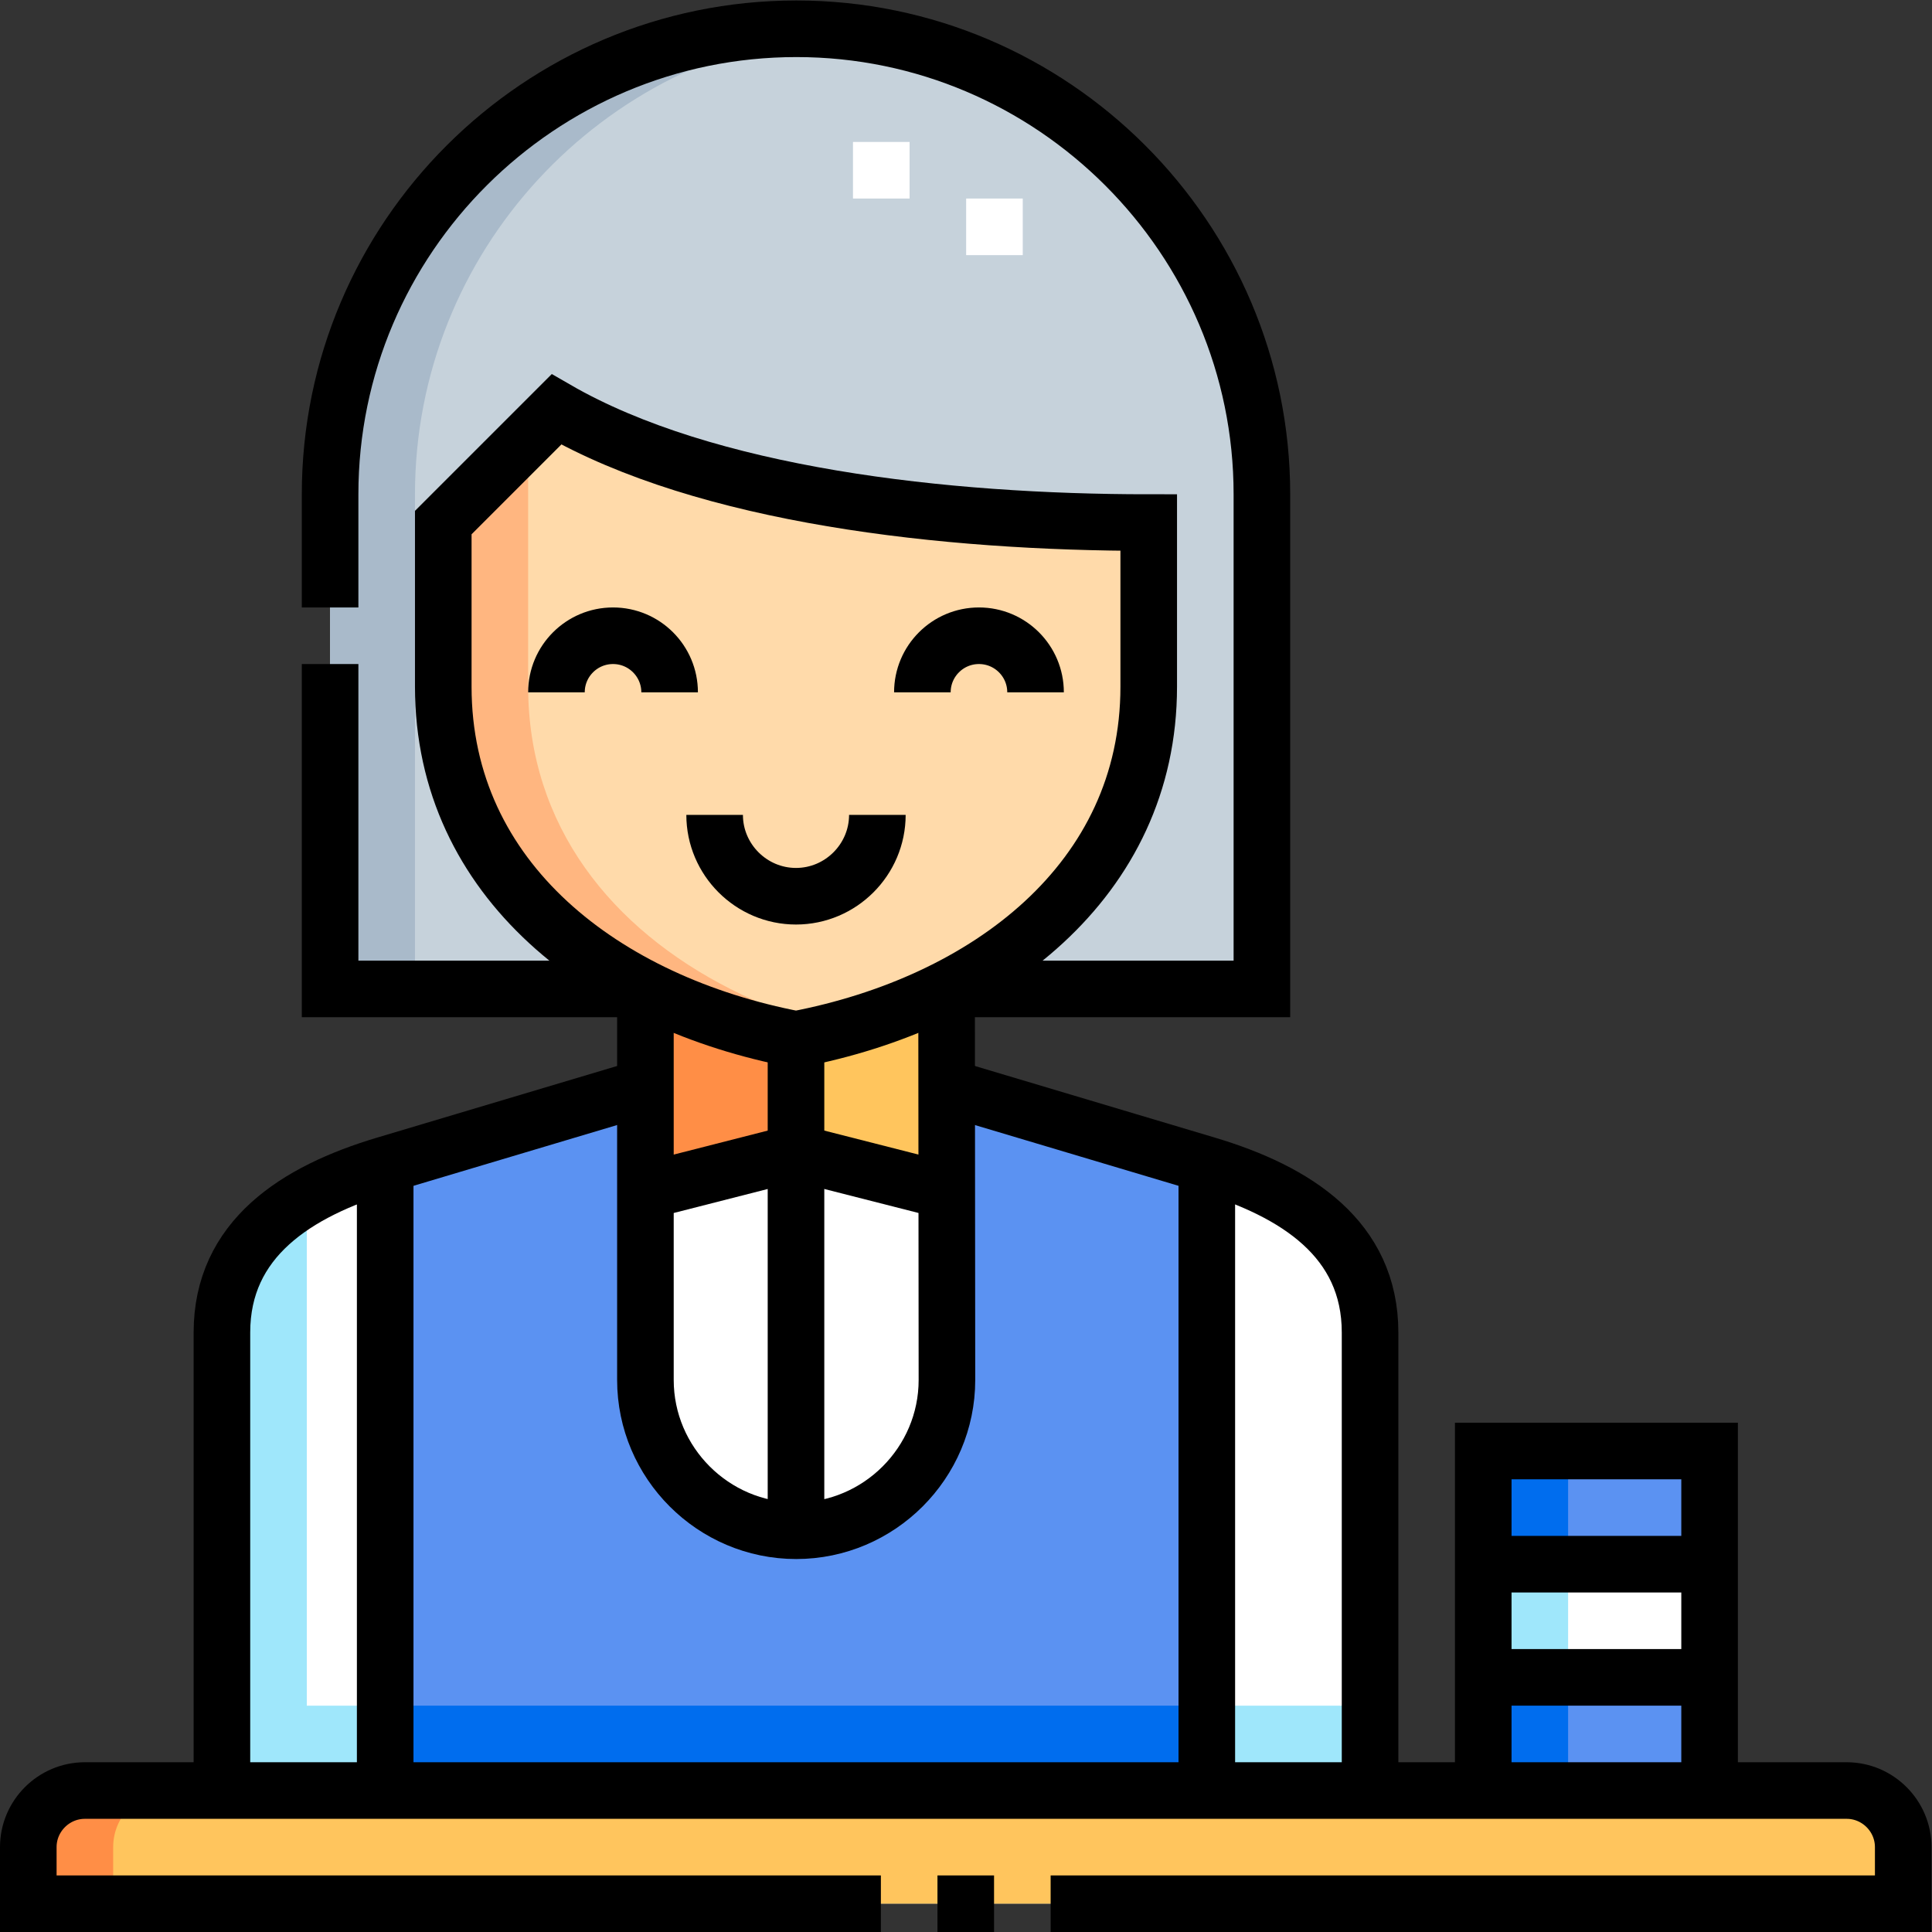
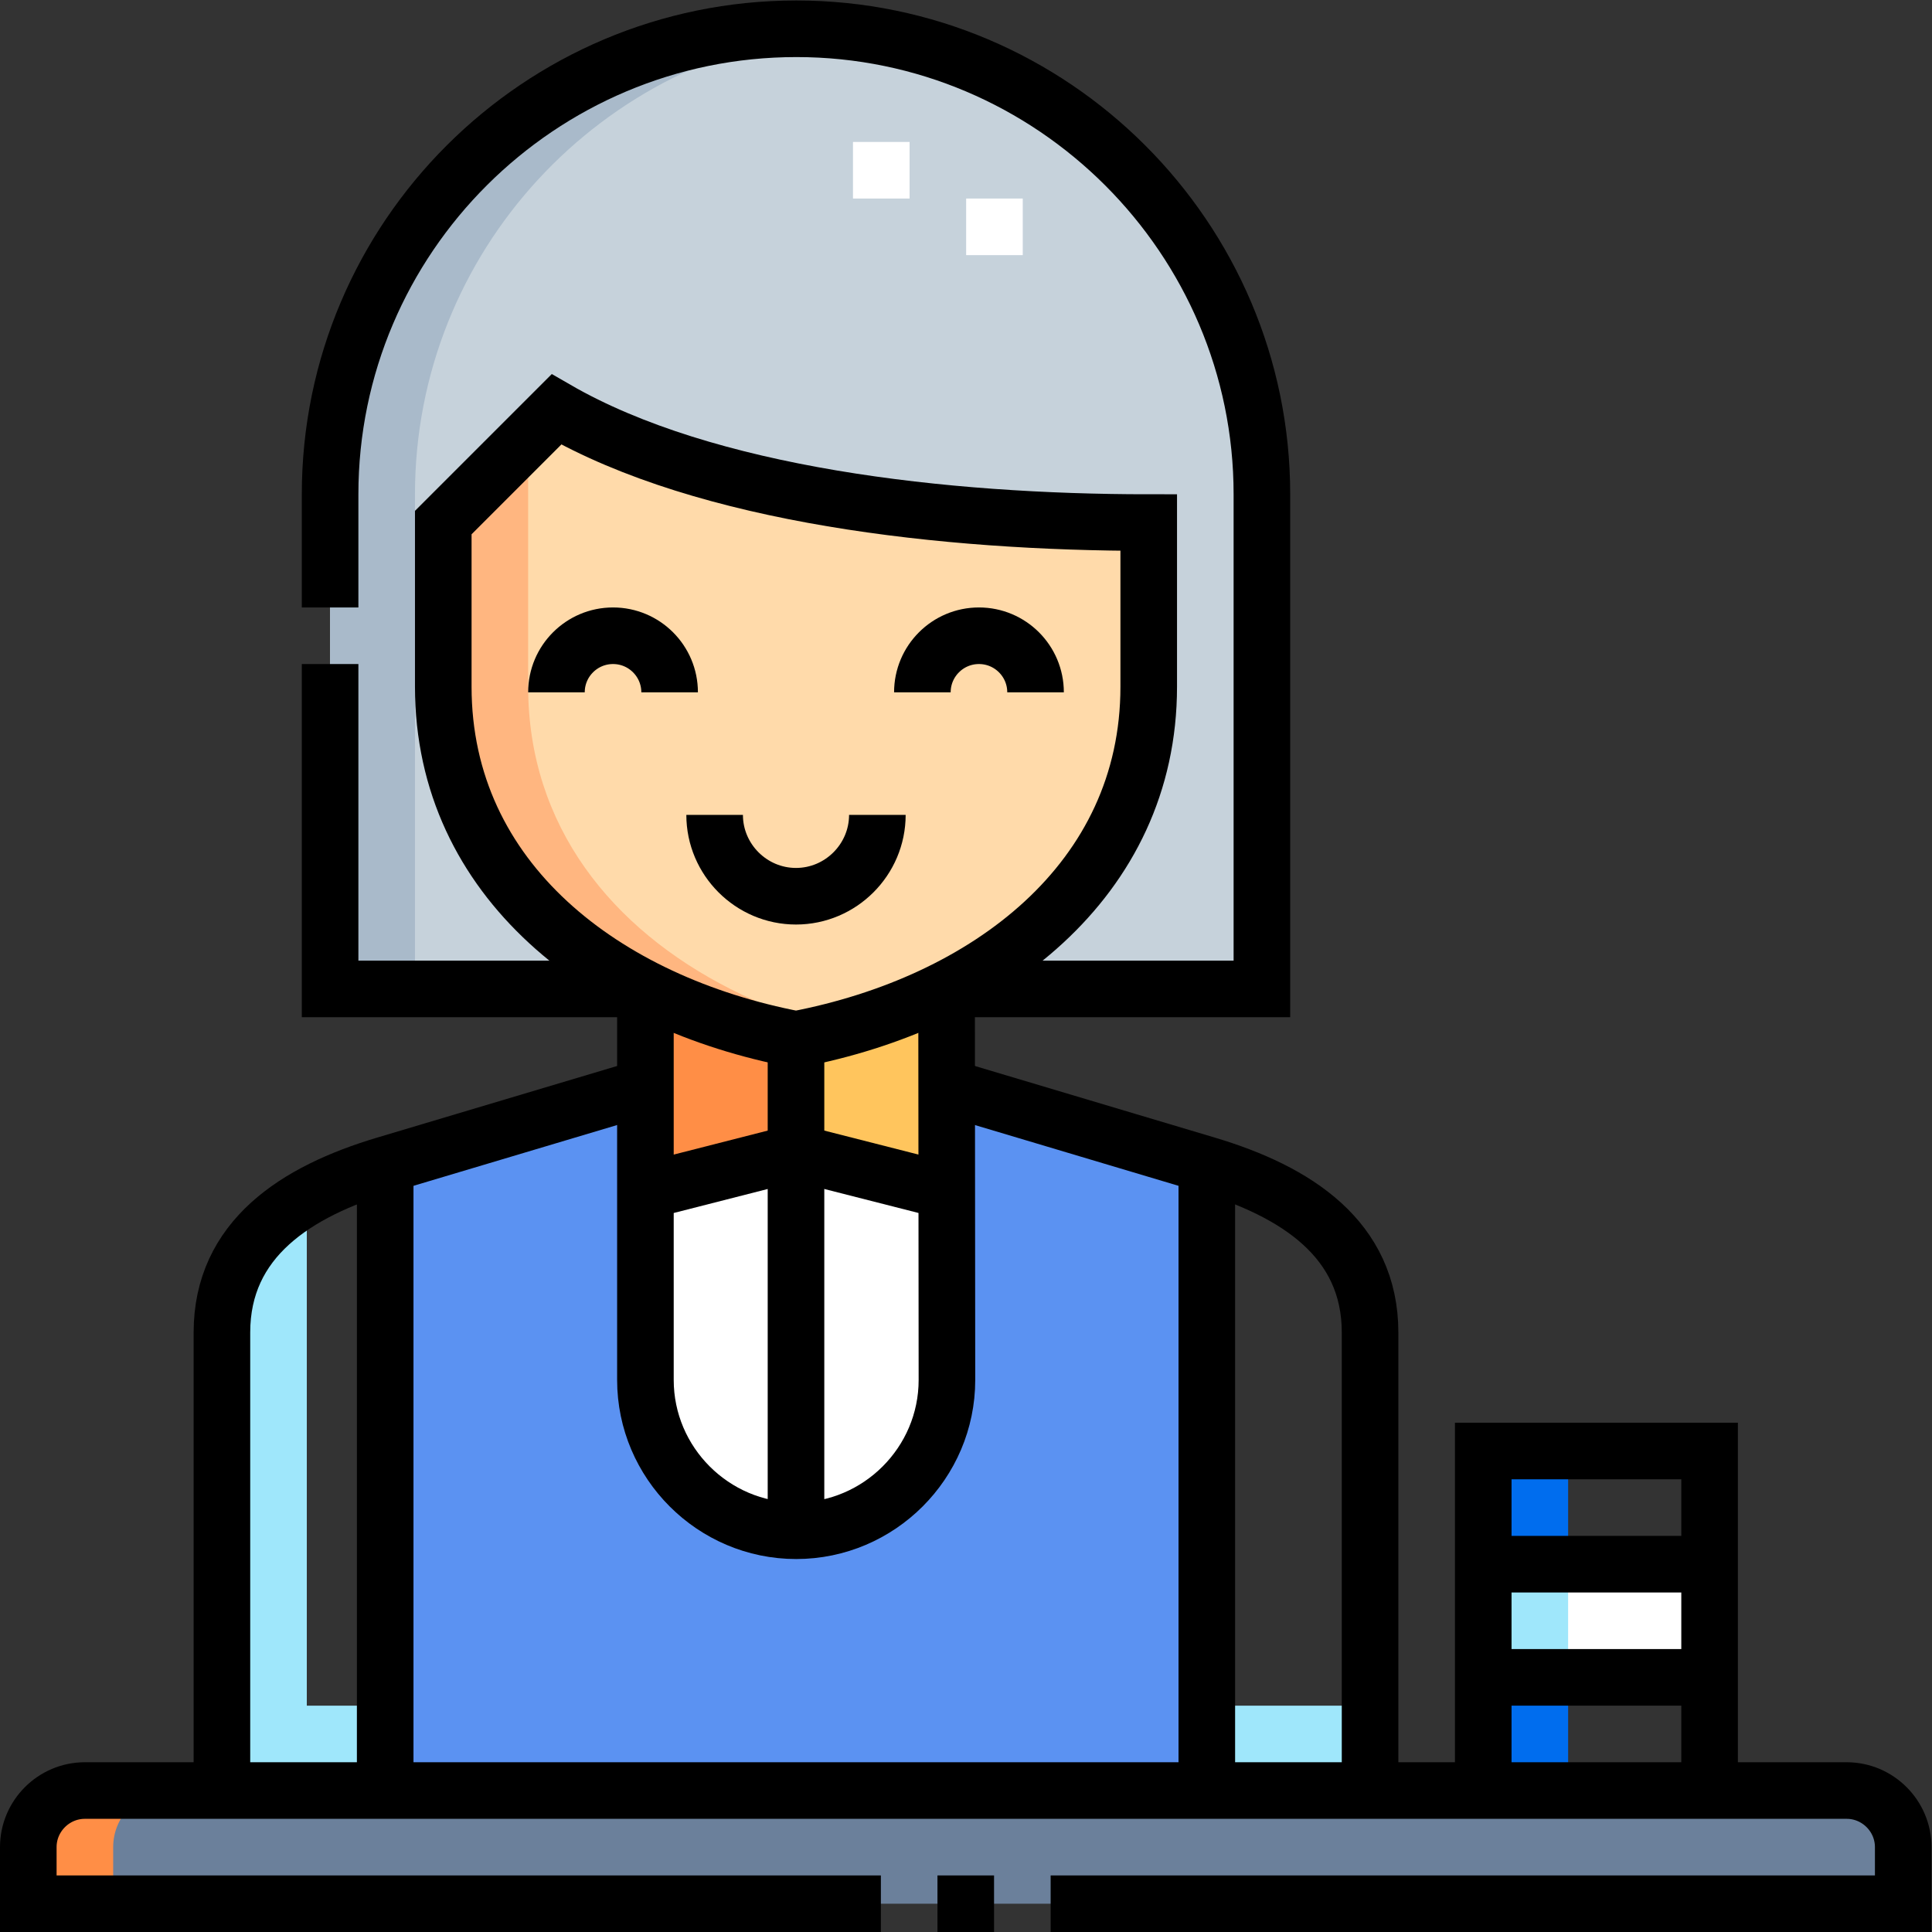
<svg xmlns="http://www.w3.org/2000/svg" version="1.1" id="svg3963" xml:space="preserve" width="682.667" height="682.667" viewBox="0 0 682.667 682.667">
  <rect x="0" y="0" width="682.667" height="682.667" fill="#333333" stroke="none" />
  <defs id="defs3967">
    <clipPath clipPathUnits="userSpaceOnUse" id="clipPath3977">
      <path d="M 0,512 H 512 V 0 H 0 Z" id="path3975" />
    </clipPath>
  </defs>
  <g id="g3969" transform="matrix(1.333,0,0,-1.333,0,682.667)">
    <g id="g3971">
      <g id="g3973" clip-path="url(#clipPath3977)">
        <g id="g3979" transform="translate(102.105,203.384)">
          <path d="M 0,0 V -165.884 H 217.792 V 0 l -68.955,20.581 0.069,-77.637 c 0,-21.979 -17.983,-39.963 -39.963,-39.963 -21.979,0 -39.962,17.984 -39.962,39.963 l -0.002,77.643 z" style="fill:#5b92f2;fill-opacity:1;fill-rule:evenodd;stroke:none" id="path3981" />
        </g>
-         <path d="M 102.104,37.5 H 319.896 V 60 H 102.104 Z" style="fill:#006dee;fill-opacity:1;fill-rule:evenodd;stroke:none" id="path3983" />
+         <path d="M 102.104,37.5 V 60 H 102.104 Z" style="fill:#006dee;fill-opacity:1;fill-rule:evenodd;stroke:none" id="path3983" />
        <g id="g3985" transform="translate(171.085,196.418)">
          <path d="m 0,0 0.001,-50.09 c 0,-21.963 17.957,-39.936 39.915,-39.962 h 0.047 c 21.979,0 39.963,17.983 39.963,39.962 L 79.881,0.011 39.916,10.189 Z" style="fill:#ffffff;fill-opacity:1;fill-rule:evenodd;stroke:none" id="path3987" />
        </g>
        <g id="g3989" transform="translate(58.827,158.918)">
-           <path d="M 0,0 V -121.418 H 43.277 V 44.466 C 19.568,37.39 0,24.744 0,0 m 261.069,44.466 v -165.884 h 43.277 V 0 c 0,24.744 -19.568,37.39 -43.277,44.466" style="fill:#ffffff;fill-opacity:1;fill-rule:evenodd;stroke:none" id="path3991" />
-         </g>
+           </g>
        <g id="g3993" transform="translate(22.5,37.5)">
          <path d="m 0,0 c -8.25,0 -15,-6.75 -15,-15 v -15 h 497 v 15 c 0,8.25 -6.75,15 -15,15 z" style="fill:#6b809b;fill-opacity:1;fill-rule:evenodd;stroke:none" id="path3995" />
        </g>
        <path d="m 393.173,67.5 h 60 v 30 h -60 z" style="fill:#ffffff;fill-opacity:1;fill-rule:evenodd;stroke:none" id="path3997" />
-         <path d="m 393.173,37.5 h 60 v 30 h -60 z m 0,59.999 h 60 V 127.5 h -60 z" style="fill:#5b92f2;fill-opacity:1;fill-rule:evenodd;stroke:none" id="path3999" />
        <g id="g4001" transform="translate(250.92,249.984)">
          <path d="m 0,0 c 31.333,15.917 53.58,43.1 53.58,80.122 v 43.5 c -54.133,0 -117.323,7.093 -156.999,30 l -30,-30 v -43.5 c 0,-37.02 22.248,-64.205 53.582,-80.122 12.19,-6.192 25.753,-10.679 39.918,-13.377 C -25.755,-10.679 -12.189,-6.192 0,0" style="fill:#ffdaaa;fill-opacity:1;fill-rule:evenodd;stroke:none" id="path4003" />
        </g>
        <g id="g4005" transform="translate(147.501,403.606)">
          <path d="m 0,0 c 39.676,-22.907 102.866,-30 156.999,-30 v -43.5 c 0,-37.022 -22.247,-64.205 -53.583,-80.122 h 83.583 V -22.5 c 0,67.924 -55.47,123.394 -123.394,123.394 C -4.443,100.894 -60,45.604 -60,-22.5 V -153.622 H 23.582 C -7.752,-137.705 -30,-110.52 -30,-73.5 V -30 Z" style="fill:#c6d2db;fill-opacity:1;fill-rule:evenodd;stroke:none" id="path4007" />
        </g>
        <g id="g4009" transform="translate(140.001,396.106)">
          <path d="M 0,0 -22.5,-22.5 V -66 c 0,-37.02 22.248,-64.205 53.582,-80.122 12.189,-6.192 25.753,-10.679 39.918,-13.378 3.798,0.724 7.553,1.577 11.25,2.556 -10.09,2.672 -19.747,6.29 -28.668,10.822 C 22.248,-130.205 0,-103.019 0,-66 Z" style="fill:#ffb680;fill-opacity:1;fill-rule:evenodd;stroke:none" id="path4011" />
        </g>
        <g id="g4013" transform="translate(222.337,503.981)">
          <path d="m 0,0 c -72.067,6.563 -134.836,-50.23 -134.836,-122.875 v -131.122 h 22.5 v 131.122 C -112.336,-58.573 -62.807,-5.704 0,0" style="fill:#a9baca;fill-opacity:1;fill-rule:evenodd;stroke:none" id="path4015" />
        </g>
        <g id="g4017" transform="translate(58.827,158.918)">
          <path d="m 0,0 v -121.418 h 43.277 v 22.499 H 22.5 V 35.865 C 9.143,28.172 0,16.912 0,0 m 261.069,-121.418 h 43.276 v 22.5 h -43.276 z" style="fill:#9fe7fb;fill-opacity:1;fill-rule:evenodd;stroke:none" id="path4019" />
        </g>
        <g id="g4021" transform="translate(22.5,37.5)">
-           <path d="m 0,0 c -8.25,0 -15,-6.75 -15,-15 v -15 h 497 v 15 c 0,8.25 -6.75,15 -15,15 z" style="fill:#ffc55d;fill-opacity:1;fill-rule:evenodd;stroke:none" id="path4023" />
-         </g>
+           </g>
        <g id="g4025" transform="translate(22.5,37.5)">
          <path d="M 0,0 C -8.25,0 -15,-6.75 -15,-15 V -30 H 7.5 v 15 c 0,8.25 6.75,15 15,15 z" style="fill:#ff8e46;fill-opacity:1;fill-rule:evenodd;stroke:none" id="path4027" />
        </g>
        <path d="m 393.173,67.5 h 22.5 v 30 h -22.5 z" style="fill:#9fe7fb;fill-opacity:1;fill-rule:evenodd;stroke:none" id="path4029" />
        <path d="m 393.173,37.5 h 22.5 v 30 h -22.5 z m 0,59.999 h 22.5 V 127.5 h -22.5 z" style="fill:#006dee;fill-opacity:1;fill-rule:evenodd;stroke:none" id="path4031" />
        <g id="g4033" transform="translate(211.001,206.607)">
          <path d="m 0,0 v 30 c -14.165,2.698 -27.729,7.185 -39.918,13.377 l 0.003,-53.566 z" style="fill:#ff8e46;fill-opacity:1;fill-rule:evenodd;stroke:none" id="path4035" />
        </g>
        <g id="g4037" transform="translate(211.001,236.607)">
          <path d="M 0,0 V -30 L 39.965,-40.178 39.919,13.377 C 30.998,8.846 21.34,5.227 11.25,2.555 7.553,1.576 3.798,0.724 0,0" style="fill:#ffc55d;fill-opacity:1;fill-rule:evenodd;stroke:none" id="path4039" />
        </g>
        <g id="g4041" transform="translate(263.606,444.5)">
          <path d="m 0,0 v 15 m -29.999,0 v 15" style="fill:none;stroke:#ffffff;stroke-width:15;stroke-linecap:butt;stroke-linejoin:miter;stroke-miterlimit:2.613;stroke-dasharray:none;stroke-opacity:1" id="path4043" />
        </g>
        <g id="g4045" transform="translate(233.5,7.5)">
          <path d="m 0,0 h -226 v 15 c 0,8.25 6.75,15 15,15 h 467 c 8.25,0 15,-6.75 15,-15 V 0 H 45 M 30,0 H 15" style="fill:none;stroke:#000000;stroke-width:15;stroke-linecap:butt;stroke-linejoin:miter;stroke-miterlimit:22.926;stroke-dasharray:none;stroke-opacity:1" id="path4047" />
        </g>
        <g id="g4049" transform="translate(250.917,223.972)">
          <path d="m 0,0 68.979,-20.587 c 23.709,-7.077 43.277,-19.723 43.277,-44.466 V -186.472 M -79.833,0 -148.812,-20.587 c -23.709,-7.077 -43.278,-19.723 -43.278,-44.466 v -121.419" style="fill:none;stroke:#000000;stroke-width:15;stroke-linecap:butt;stroke-linejoin:miter;stroke-miterlimit:22.926;stroke-dasharray:none;stroke-opacity:1" id="path4051" />
        </g>
        <g id="g4053" transform="translate(304.5,373.606)">
          <path d="m 0,0 v -43.5 c 0,-51.425 -42.925,-83.866 -93.499,-93.5 -50.575,9.634 -93.5,42.079 -93.5,93.5 V 0 l 30,30 C -117.323,7.093 -54.133,0 0,0 Z" style="fill:none;stroke:#000000;stroke-width:15;stroke-linecap:butt;stroke-linejoin:miter;stroke-miterlimit:22.926;stroke-dasharray:none;stroke-opacity:1" id="path4055" />
        </g>
        <g id="g4057" transform="translate(177.501,328.607)">
          <path d="M 0,0 C 0,8.284 -6.716,15 -15,15 -23.284,15 -30,8.284 -30,0" style="fill:none;stroke:#000000;stroke-width:15;stroke-linecap:butt;stroke-linejoin:miter;stroke-miterlimit:22.926;stroke-dasharray:none;stroke-opacity:1" id="path4059" />
        </g>
        <g id="g4061" transform="translate(274.5,328.607)">
          <path d="M 0,0 C 0,8.284 -6.716,15 -15,15 -23.284,15 -30,8.284 -30,0" style="fill:none;stroke:#000000;stroke-width:15;stroke-linecap:butt;stroke-linejoin:miter;stroke-miterlimit:22.926;stroke-dasharray:none;stroke-opacity:1" id="path4063" />
        </g>
        <g id="g4065" transform="translate(232.568,296.125)">
          <path d="m 0,0 c 0,-11.861 -9.707,-21.568 -21.567,-21.568 -11.863,0 -21.569,9.706 -21.569,21.568" style="fill:none;stroke:#000000;stroke-width:15;stroke-linecap:butt;stroke-linejoin:miter;stroke-miterlimit:22.926;stroke-dasharray:none;stroke-opacity:1" id="path4067" />
        </g>
        <g id="g4069" transform="translate(87.501,351.107)">
          <path d="m 0,0 v 30 c 0,68.103 55.557,123.393 123.605,123.393 67.924,0 123.394,-55.47 123.394,-123.393 v -131.123 h -83.583 m -79.831,0 H 0 L 0,-15" style="fill:none;stroke:#000000;stroke-width:15;stroke-linecap:butt;stroke-linejoin:miter;stroke-miterlimit:22.926;stroke-dasharray:none;stroke-opacity:1" id="path4071" />
        </g>
        <g id="g4073" transform="translate(211.001,106.366)">
          <path d="M 0,0 V 130.241" style="fill:none;stroke:#000000;stroke-width:15;stroke-linecap:butt;stroke-linejoin:miter;stroke-miterlimit:22.926;stroke-dasharray:none;stroke-opacity:1" id="path4075" />
        </g>
        <g id="g4077" transform="translate(102.105,203.384)">
          <path d="M 0,0 V -165.884 M 217.792,0 v -165.884" style="fill:none;stroke:#000000;stroke-width:15;stroke-linecap:butt;stroke-linejoin:miter;stroke-miterlimit:22.926;stroke-dasharray:none;stroke-opacity:1" id="path4079" />
        </g>
        <g id="g4081" transform="translate(453.173,37.5)">
          <path d="M 0,0 V 90 H -60 V 0" style="fill:none;stroke:#000000;stroke-width:15;stroke-linecap:butt;stroke-linejoin:miter;stroke-miterlimit:22.926;stroke-dasharray:none;stroke-opacity:1" id="path4083" />
        </g>
        <g id="g4085" transform="translate(393.173,97.499)">
          <path d="M 0,0 H 60 M 0,-30 h 60" style="fill:none;stroke:#000000;stroke-width:15;stroke-linecap:butt;stroke-linejoin:miter;stroke-miterlimit:22.926;stroke-dasharray:none;stroke-opacity:1" id="path4087" />
        </g>
        <g id="g4089" transform="translate(171.086,196.418)">
          <path d="M 0,0 39.915,10.189 79.925,0 M -0.003,53.566 0,-50.09 c 0,-21.979 17.982,-39.962 39.962,-39.962 21.979,0 39.963,17.983 39.963,39.962 L 79.832,53.566" style="fill:none;stroke:#000000;stroke-width:15;stroke-linecap:butt;stroke-linejoin:miter;stroke-miterlimit:22.926;stroke-dasharray:none;stroke-opacity:1" id="path4091" />
        </g>
      </g>
    </g>
  </g>
</svg>